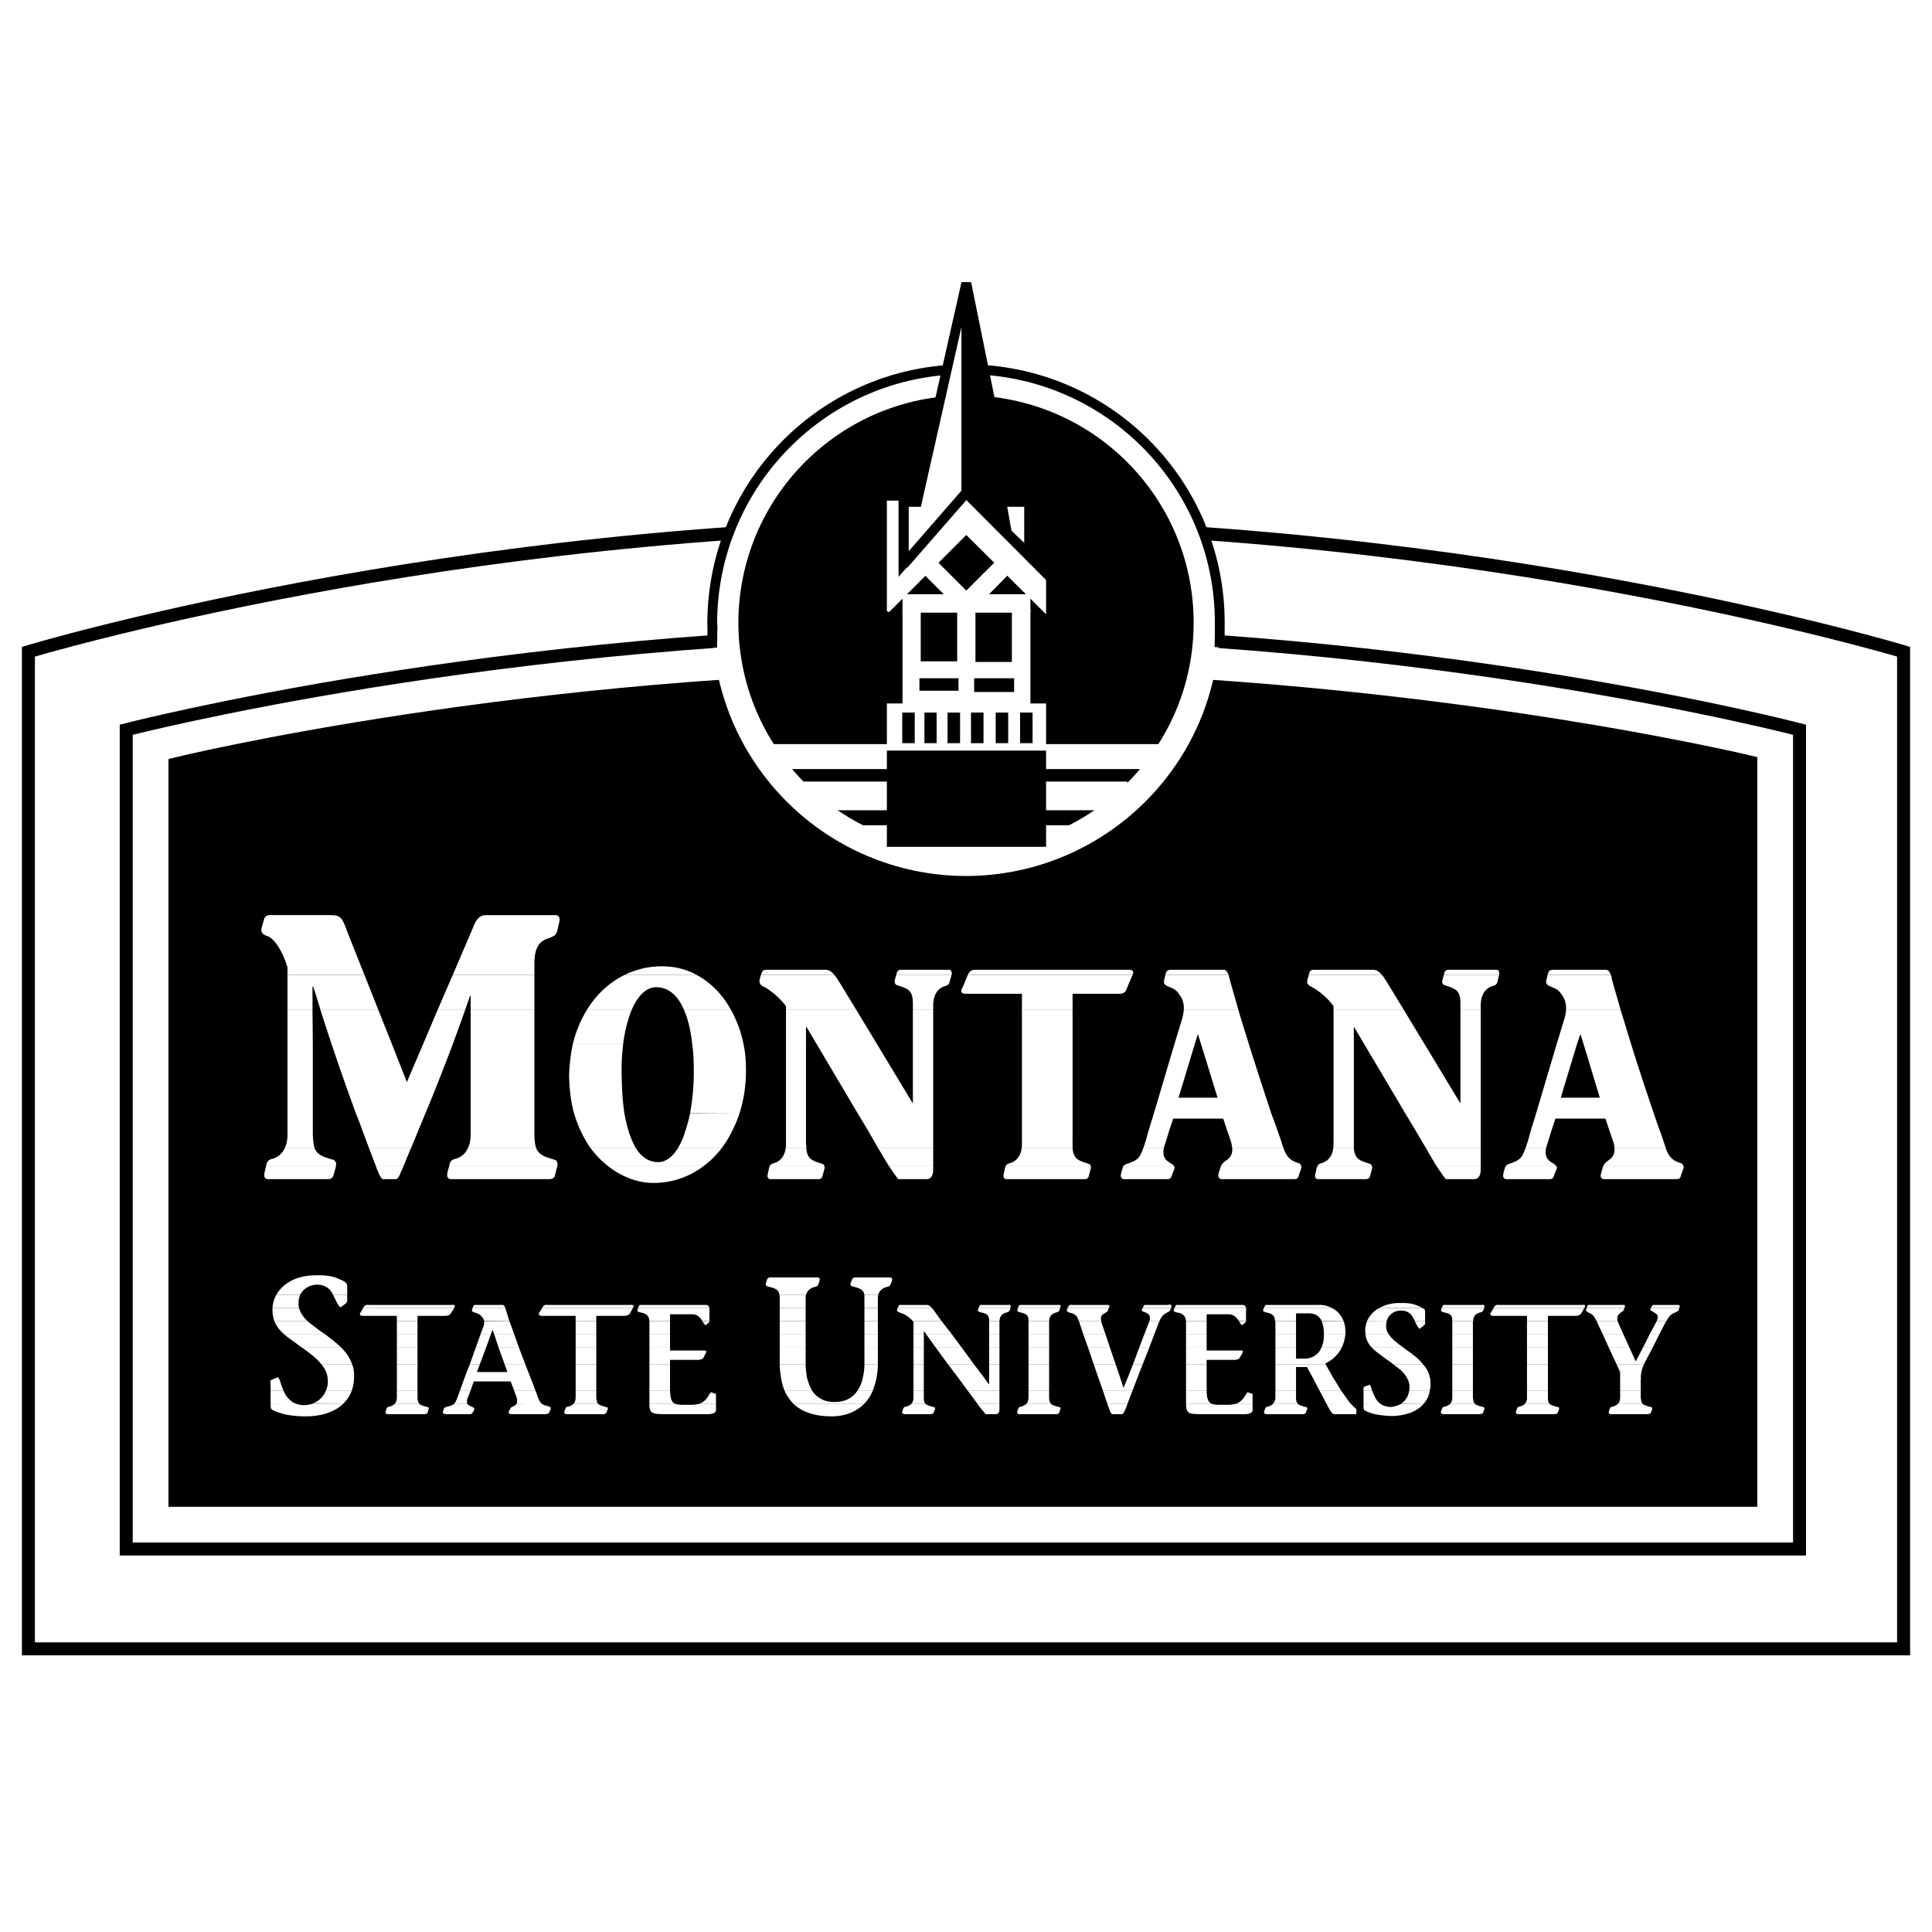
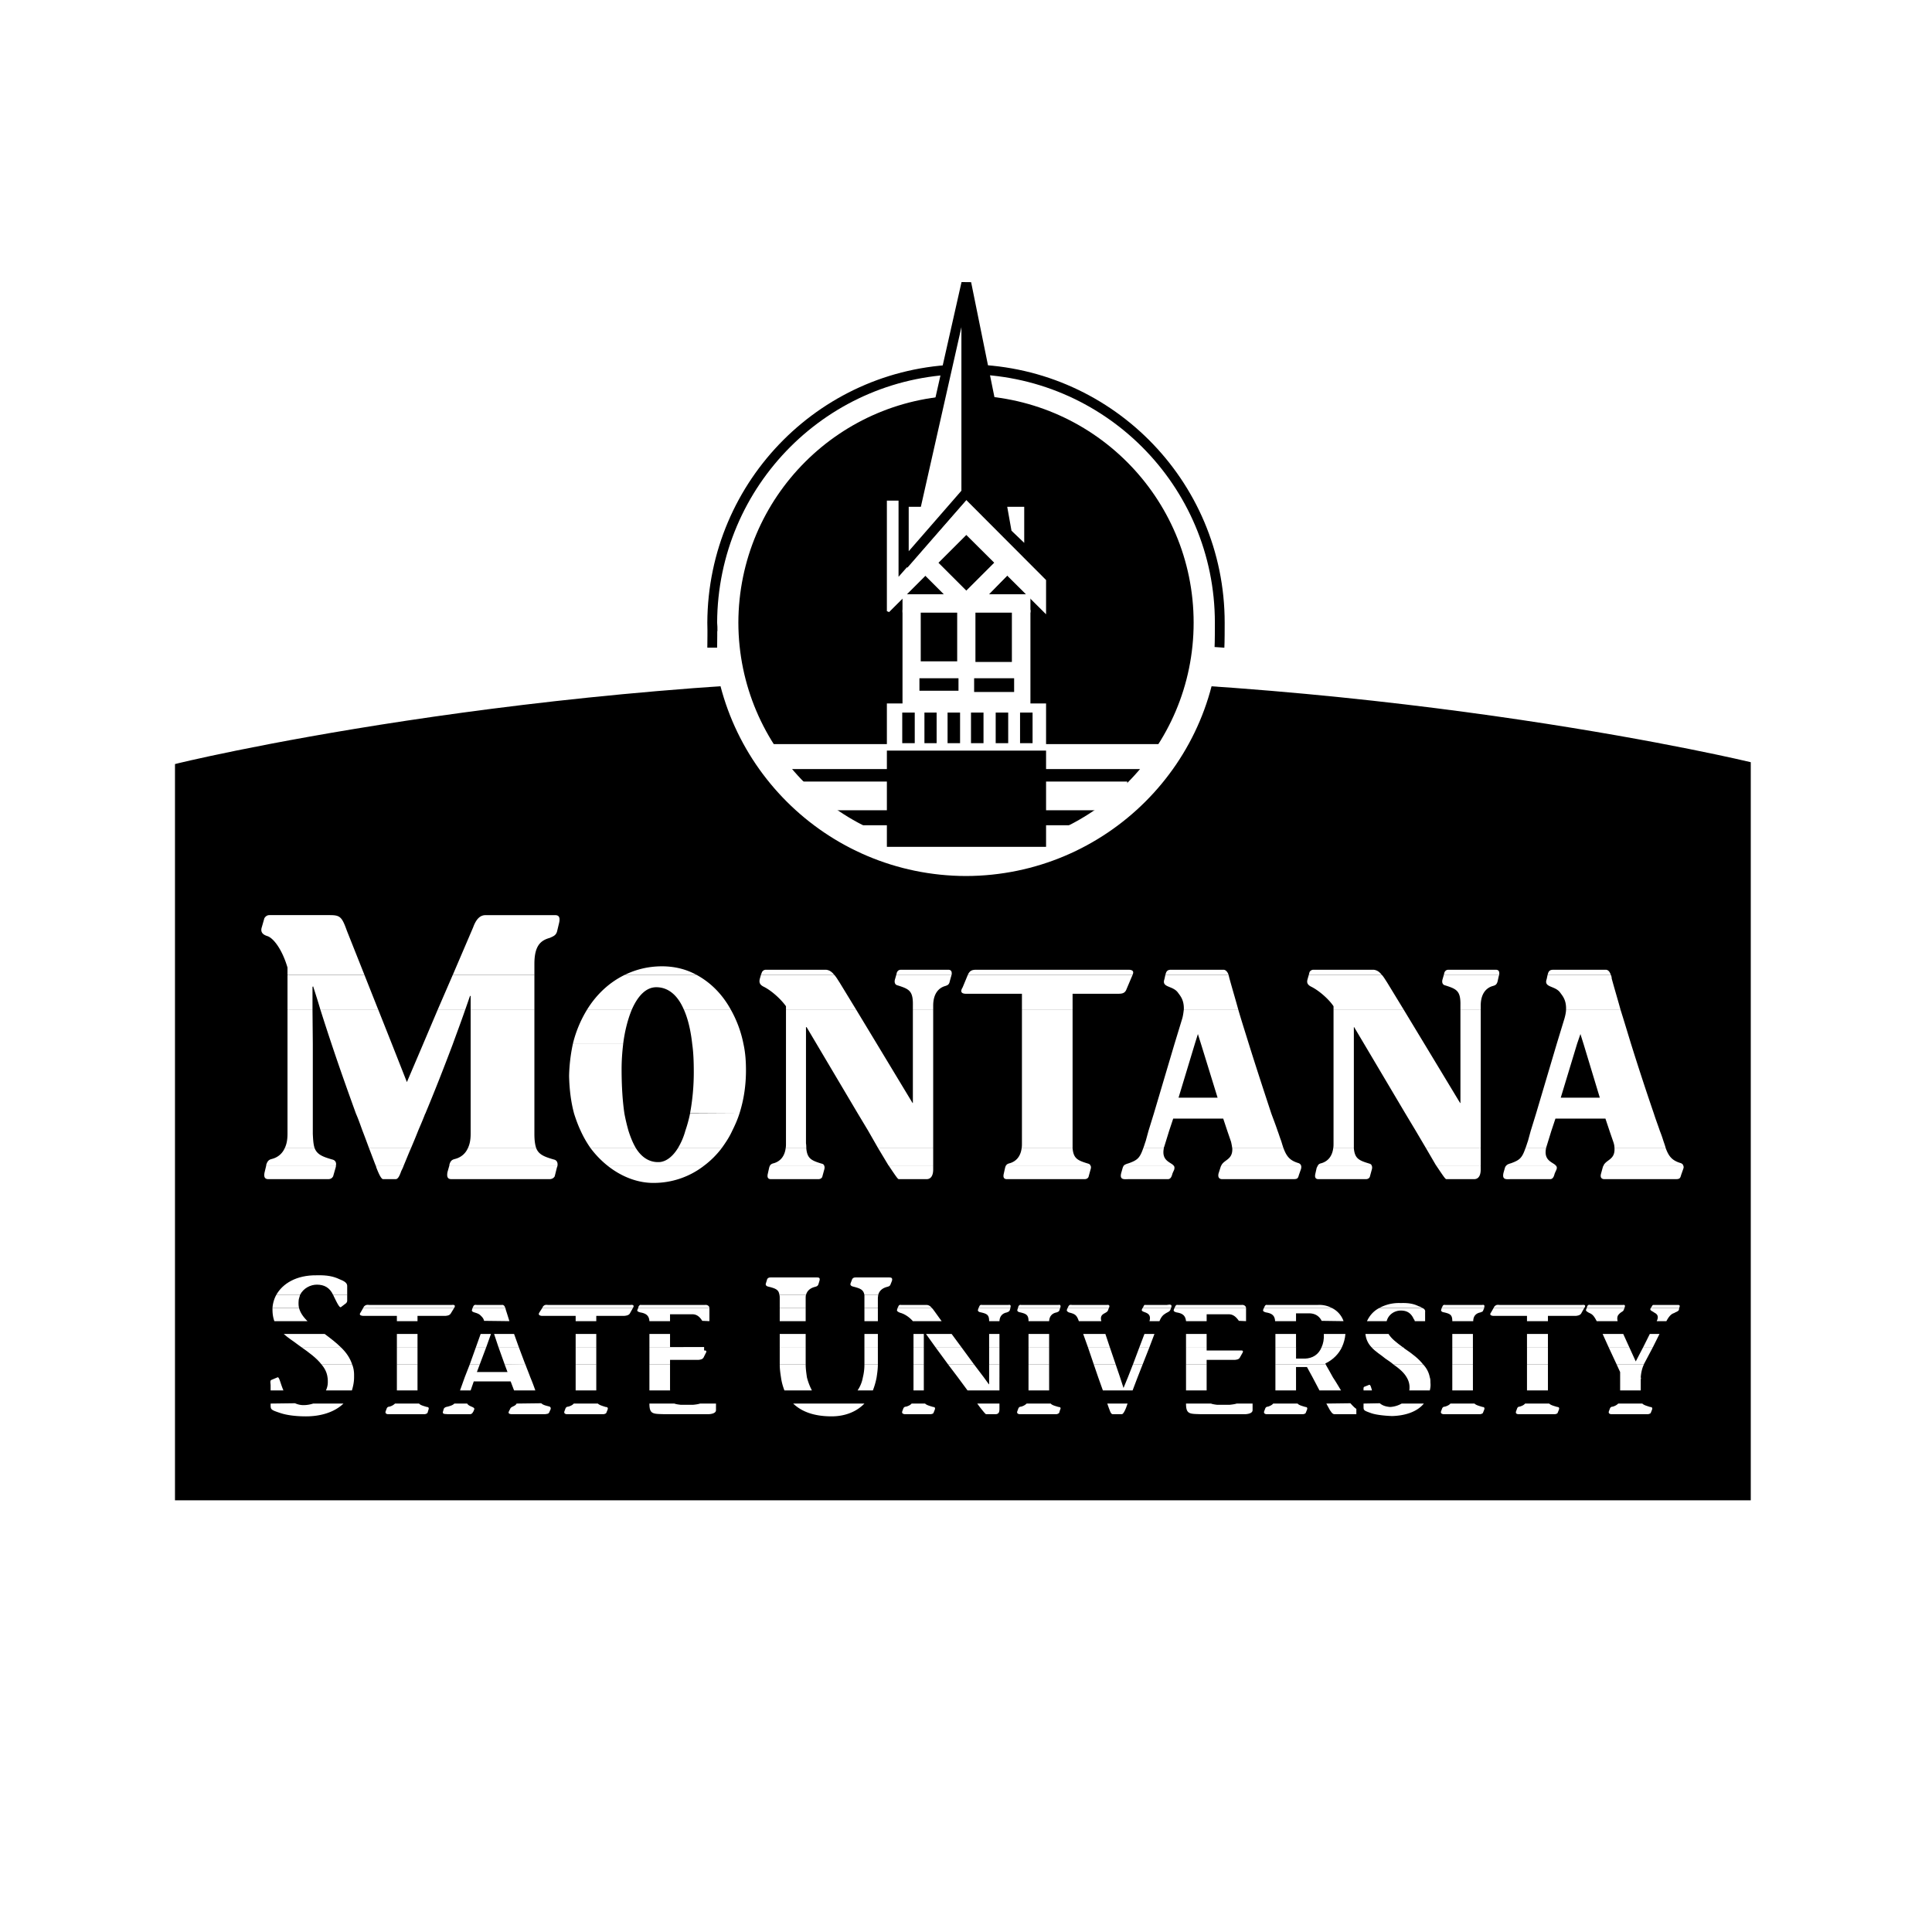
<svg xmlns="http://www.w3.org/2000/svg" width="2500" height="2500" viewBox="0 0 192.756 192.756">
  <path fill-rule="evenodd" clip-rule="evenodd" fill="#fff" d="M0 0h192.756v192.756H0V0z" />
-   <path d="M12.594 72.807s37.698-9.747 83.784-9.715c46.116-.031 83.161 9.715 83.161 9.715v81.736H12.594V72.807z" fill="none" stroke="#000" stroke-width="1.297" stroke-miterlimit="2.613" />
  <path d="M174.674 149.686H17.458V76.232c0-.031 35.266-8.625 78.764-8.625 43.499 0 78.452 8.438 78.452 8.438v73.641z" fill-rule="evenodd" clip-rule="evenodd" />
-   <path d="M174.674 149.686H17.458V76.232s35.266-8.625 78.764-8.625c43.499 0 78.452 8.438 78.452 8.438v73.641zM2.834 65.022S44.742 52.38 96.377 52.38c51.667 0 93.544 12.642 93.544 12.642v99.485H2.834V65.022z" fill="none" stroke="#000" stroke-width="1.297" stroke-miterlimit="2.613" />
  <path d="M72.369 62.126C72.4 48.862 83.126 38.15 96.378 38.15c13.253 0 24.009 10.712 24.009 23.977 0 13.233-10.756 23.945-24.009 23.976C83.126 86.072 72.4 75.36 72.369 62.126z" fill-rule="evenodd" clip-rule="evenodd" stroke="#fff" stroke-width="2.595" stroke-miterlimit="2.613" />
  <path fill-rule="evenodd" clip-rule="evenodd" fill="#fff" d="M84.779 82.335h23.51v1.557h-23.51v-1.557zM89.082 84.359h14.561v1.557H89.082v-1.557z" />
  <path fill-rule="evenodd" clip-rule="evenodd" fill="#fff" stroke="#fff" stroke-width=".26" stroke-miterlimit="2.613" d="M88.614 70.316h15.622v4.702H88.614v-4.702zM90.173 60.975h1.559v9.341h-1.559v-9.341zM95.629 60.975h1.56v9.341h-1.56v-9.341zM101.086 60.975h1.59v9.341h-1.59v-9.341zM88.614 60.975l7.795-7.785 7.827 7.785v-3.052l-7.827-7.847-6.891 7.816v-7.816h-.904v10.899z" />
  <path fill-rule="evenodd" clip-rule="evenodd" d="M90.017 71.094h1.247v3.052h-1.247v-3.052z" />
  <path fill-rule="evenodd" clip-rule="evenodd" stroke="#fff" stroke-width=".26" stroke-miterlimit="2.613" d="M91.732 60.975h3.897v5.137h-3.897v-5.137zM97.189 60.975h3.897v5.199h-3.897v-5.199z" />
  <path fill="none" stroke="#fff" stroke-width=".26" stroke-miterlimit="2.613" d="M100.463 57.269l-2.152 2.148" />
  <path fill-rule="evenodd" clip-rule="evenodd" fill="#fff" stroke="#fff" stroke-width=".26" stroke-miterlimit="2.613" d="M98.373 59.417h4.303v1.558H90.173v-1.558h4.303l-2.12-2.117 1.122-1.121 2.931 2.927 2.931-2.927 1.123 1.09-2.09 2.148z" />
  <path fill-rule="evenodd" clip-rule="evenodd" fill="#fff" d="M76.454 74.239h39.194v2.491H76.454v-2.491zM79.634 77.976h32.833v2.864H79.634v-2.864z" />
  <path fill-rule="evenodd" clip-rule="evenodd" stroke="#000" stroke-width=".26" stroke-miterlimit="2.613" d="M88.614 75.018h15.622v9.341H88.614v-9.341z" />
  <path fill-rule="evenodd" clip-rule="evenodd" fill="#fff" d="M91.638 66.081h9.698v4.172h-9.698v-4.172z" />
  <path fill-rule="evenodd" clip-rule="evenodd" d="M91.732 67.669h3.897v1.246h-3.897v-1.246zM97.189 67.669h3.991v1.37h-3.991v-1.37z" />
  <path d="M71.09 62.967c0-.374 0-.467-.031-.841m0 2.492c0-.997.031-1.308 0-2.491.062-13.981 11.35-25.284 25.319-25.284 14.001 0 25.319 11.303 25.319 25.284 0 .405 0 2.024-.031 2.46" fill="none" stroke="#000" stroke-width=".978" stroke-miterlimit="2.613" />
  <path fill-rule="evenodd" clip-rule="evenodd" fill="#fff" stroke="#000" stroke-width=".978" stroke-miterlimit="2.613" d="M102.676 50.076v5.231l-2.213-2.117-4.054-22.731v18.683l-6.236 7.161v-6.227h1.31l4.926-21.827 4.429 21.827h1.838z" />
  <path fill-rule="evenodd" clip-rule="evenodd" d="M96.876 33.667l-.56 6.258h1.809l-1.249-6.258zM92.231 71.094h1.216v3.052h-1.216v-3.052zM94.539 71.094h1.247v3.052h-1.247v-3.052zM96.876 71.094h1.249v3.052h-1.249v-3.052zM99.34 71.094h1.248v3.052H99.34v-3.052zM101.771 71.094h1.249v3.052h-1.249v-3.052z" />
  <path d="M26.563 116.275l-.156.654c-.156.654.156.715.374.715h5.956c.281 0 .406-.123.499-.279l.25-.873c.031-.092.031-.154.031-.217h-6.954zm10.914 0a.444.444 0 0 1 .062.188c.249.652.499 1.182.686 1.182h1.248c.25 0 .405-.373.561-.809.094-.188.187-.373.25-.561h-2.807zm7.358 0l-.187.654c-.125.654.156.715.406.715h9.759c.281 0 .437-.123.53-.279l.218-.873c.031-.092.062-.154.062-.217H44.835zm15.747 0c1.434 1.152 3.056 1.744 4.583 1.744a8.18 8.18 0 0 0 5.114-1.744h-9.697zm16.246 0a1.108 1.108 0 0 0-.094.248l-.125.561c-.125.5.125.561.312.561h4.708c.218 0 .343-.092.405-.217l.187-.686c.062-.188.062-.342 0-.467h-5.393zm11.817 0l.031.031c.749 1.121.904 1.338.998 1.338h2.775c.437 0 .655-.373.655-.965v-.404h-4.459zm11.724 0a1.108 1.108 0 0 0-.094.248l-.125.561c-.125.5.125.561.312.561h7.732c.219 0 .344-.092.406-.217l.188-.686c.061-.188.092-.342 0-.467h-8.419zm11.756 0c-.031.062-.094.156-.125.279l-.125.438c-.219.777.312.652.748.652h3.898c.342 0 .404-.404.467-.59l.156-.344c.062-.219.031-.342-.062-.436h-4.957v.001zm9.729 0c-.031.031-.031.062-.062.125l-.219.684c-.094.438.125.561.375.561h7.016c.436 0 .529-.031.623-.404l.219-.623c.031-.154.031-.248 0-.342h-7.952v-.001zm9.634 0l-.125.248-.125.561c-.125.5.125.561.312.561h4.707c.219 0 .344-.092.406-.217l.188-.686c.062-.188.062-.342 0-.467h-5.363zm11.787 0l.029.031c.75 1.121.904 1.338.998 1.338h2.775c.438 0 .654-.373.654-.965v-.404h-4.456zm7.016 0a.605.605 0 0 0-.156.279l-.125.438c-.188.777.312.652.748.652h3.898c.342 0 .404-.404.467-.59l.156-.344c.094-.219.031-.342-.062-.436h-4.926v.001zm9.697 0c0 .031-.031.062-.062.125l-.188.684c-.125.438.094.561.344.561h7.016c.436 0 .529-.031.623-.404l.219-.623c.062-.154.031-.248 0-.342h-7.952v-.001z" fill-rule="evenodd" clip-rule="evenodd" fill="#fff" />
  <path d="M28.403 114.562c-.281.623-.78.934-1.248 1.059-.218.062-.437.094-.592.592v.062h6.954c.062-.281-.062-.529-.374-.592-.967-.279-1.497-.498-1.747-1.121h-2.993zm8.419 0c.218.561.437 1.152.655 1.713h2.806c.25-.592.468-1.152.717-1.713h-4.178zm9.853 0c-.28.623-.779.934-1.247 1.059-.218.062-.468.094-.593.592v.062h10.789c.031-.281-.062-.529-.375-.592-.966-.279-1.497-.498-1.746-1.121h-6.828zm12.255 0a9.627 9.627 0 0 0 1.652 1.713h9.697a8.919 8.919 0 0 0 1.715-1.713h-4.366c-.467.748-1.06 1.277-1.746 1.371-.966.092-1.809-.375-2.432-1.371h-4.52zm19.456 0c-.125.934-.654 1.34-1.185 1.494-.125.031-.25.062-.374.219h5.394c-.031-.094-.125-.156-.281-.188-.998-.311-1.403-.498-1.497-1.525h-2.057zm9.23 0l1.029 1.713h4.459v-1.713h-5.488zm14.312 0c-.125.934-.654 1.34-1.184 1.494-.125.031-.25.062-.375.219h8.42c-.031-.094-.125-.156-.25-.188-1.029-.311-1.436-.498-1.527-1.525h-5.084zm12.131 0c-.344.996-.594 1.184-1.436 1.494-.219.062-.373.125-.498.219h4.957c-.311-.342-1.215-.467-.967-1.713h-2.056zm8.886 0c.061 1.152-.812 1.121-1.092 1.713h7.951c-.062-.156-.188-.219-.312-.25-.779-.248-1.123-.621-1.434-1.463h-5.113zm10.071 0c-.125.934-.654 1.34-1.186 1.494-.123.031-.248.062-.342.219h5.363c-.031-.094-.125-.156-.25-.188-1.029-.311-1.434-.498-1.527-1.525h-2.058zm9.261 0l.998 1.713h4.457v-1.713h-5.455zm9.914 0c-.342.996-.592 1.184-1.434 1.494-.219.062-.375.125-.467.219h4.926c-.312-.342-1.217-.467-.967-1.713h-2.058zm8.887 0c.062 1.152-.811 1.121-1.09 1.713h7.951c-.062-.156-.188-.219-.312-.25-.779-.248-1.123-.621-1.434-1.463h-5.115z" fill-rule="evenodd" clip-rule="evenodd" fill="#fff" />
  <path d="M28.684 112.818v.312c0 .592-.094 1.059-.281 1.432h2.993c-.125-.342-.156-.809-.187-1.432v-.312h-2.525zm7.483 0c.218.561.437 1.152.655 1.744H41c.25-.592.499-1.184.717-1.744h-5.55zm10.789 0v.312c0 .592-.094 1.059-.281 1.432h6.829c-.125-.342-.187-.809-.187-1.432v-.312h-6.361zm10.976 0c.281.623.624 1.215.998 1.744h4.521c-.28-.467-.53-1.059-.748-1.744h-4.771zm10.445 0a6.83 6.83 0 0 1-.749 1.744h4.366c.405-.561.779-1.121 1.06-1.744h-4.677zm10.04 0v1.246c0 .188 0 .342-.031.498h2.058c0-.156 0-.311-.031-.498v-1.246h-1.996zm8.201 0l.998 1.744h5.488v-1.744h-6.486zm15.341 0v1.246c0 .188 0 .342-.031.498h5.084v-1.744h-5.053zm12.629 0l-.281 1.027c-.094.25-.156.5-.248.717h2.057c0-.062 0-.094.031-.125l.5-1.619h-2.059zm7.857 0l.375 1.09c.062.25.094.467.125.654h5.113c-.094-.248-.156-.498-.25-.777-.125-.312-.219-.654-.344-.967h-5.019zm10.602 0v1.246c0 .188 0 .342-.031.498h2.059v-1.744h-2.028zm8.201 0l1.029 1.744h5.455v-1.744h-6.484zm11.475 0l-.281 1.027c-.094.25-.156.5-.25.717h2.059c0-.062.031-.094.031-.125l.5-1.619h-2.059zm7.857 0l.375 1.09c.092.25.123.467.123.654h5.115c-.062-.248-.156-.498-.25-.777a12.167 12.167 0 0 0-.344-.967h-5.019zM28.684 111.105v1.713h2.525v-1.713h-2.525zm6.828 0c.25.561.437 1.121.655 1.713h5.55c.25-.592.499-1.152.717-1.742l-6.922.029zm11.444 0v1.713h6.361v-1.713h-6.361zm10.321 0c.187.592.405 1.184.655 1.713h4.771a19.557 19.557 0 0 1-.405-1.713h-5.021zm11.568 0a13.766 13.766 0 0 1-.468 1.713h4.677c.281-.561.53-1.121.717-1.713h-4.926zm9.572 0v1.713h1.996v-1.713h-1.996zm7.172 0l1.029 1.713h6.486v-1.713h-7.515zm16.37 0v1.713h5.053v-1.713h-5.053zm13.158 0l-.529 1.713h2.059l.404-1.215h4.99l.404 1.215h5.02c-.186-.561-.404-1.121-.623-1.713h-11.725zm17.93 0v1.713h2.027v-1.713h-2.027zm7.172 0l1.029 1.713h6.484v-1.713h-7.513zm13.033 0l-.529 1.713h2.059l.404-1.215h4.988l.406 1.215h5.02c-.188-.561-.404-1.121-.592-1.713h-11.756z" fill-rule="evenodd" clip-rule="evenodd" fill="#fff" />
  <path d="M28.684 104.162v6.943h2.525v-6.943h-2.525zm4.397 0c.811 2.43 1.621 4.703 2.432 6.943h6.922c.936-2.24 1.84-4.545 2.744-6.943h-2.962l-1.621 3.799-1.497-3.799h-6.018zm13.875 0v6.943h6.361v-6.943h-6.361zm10.196 0a17.064 17.064 0 0 0-.374 3.176c.031 1.371.188 2.617.499 3.768h5.021c-.188-1.275-.281-2.77-.281-4.451 0-.842.062-1.682.156-2.492h-5.021v-.001zm11.911 0c.125.873.156 1.807.156 2.834 0 1.34-.125 2.771-.374 4.08l4.927.029c.437-1.369.654-2.801.654-4.328 0-.902-.062-1.773-.249-2.615h-5.114zm9.354 0v6.943h1.996v-6.943h-1.996zm3.056 0l4.116 6.943h7.515v-6.943h-2.027v5.885h-.031l-3.554-5.885h-6.019zm20.486 0v6.943h5.053v-6.943h-5.053zm15.217 0l-2.059 6.943h11.725c-.686-2.086-1.465-4.451-2.244-6.943h-4.771l1.652 5.355h-3.896l1.621-5.355h-2.028zm15.871 0v6.943h2.027v-6.943h-2.027zm3.057 0l4.115 6.943h7.514v-6.943h-2.025v5.885h-.031l-3.555-5.885h-6.018zm19.207 0l-2.059 6.943h11.756a263.159 263.159 0 0 1-2.275-6.943h-4.74l1.621 5.355h-3.898l1.623-5.355h-2.028zM28.684 100.707v3.455h2.525l-.031-3.455h-2.494zm3.274 0c.374 1.182.748 2.334 1.123 3.455h6.018l-1.372-3.455h-5.769zm11.724 0l-1.466 3.455h2.962c.405-1.121.842-2.273 1.247-3.455h-2.743zm3.274 0v3.455h6.361v-3.455h-6.361zm11.63 0a11.872 11.872 0 0 0-1.435 3.455h5.021c.156-1.275.468-2.49.873-3.455h-4.459zm9.635 0c.406.902.687 2.055.842 3.455h5.114a11.492 11.492 0 0 0-1.278-3.455h-4.678zm10.196 0v3.455h1.996v-1.682h.062l.998 1.682h6.019l-2.089-3.455h-6.986zm12.66 0v3.455h2.027v-3.455h-2.027zm10.882 0v3.455h5.053v-3.455h-5.053zm16.152 0c-.031.248-.062.561-.156.902l-.779 2.553h2.027l.311-.996.312.996h4.771c-.344-1.121-.719-2.273-1.061-3.455h-5.425zm14.936 0v3.455h2.027v-1.682h.031l.998 1.682h6.018l-2.09-3.455h-6.984zm12.66 0v3.455h2.025v-3.455h-2.025zm10.539 0c0 .248-.062.561-.156.902l-.779 2.553h2.027l.342-.996.312.996h4.74c-.344-1.121-.688-2.273-1.061-3.455h-5.425z" fill-rule="evenodd" clip-rule="evenodd" fill="#fff" />
  <path d="M28.684 97.25v3.457h2.494v-2.242l.062-.062c.25.777.499 1.557.717 2.305h5.768l-1.372-3.457h-7.669v-.001zm16.495 0l-1.497 3.457h2.744c.156-.438.312-.904.468-1.34h.062v1.34h6.361V97.25h-8.138zm17.18 0c-1.497.717-2.806 1.898-3.773 3.457h4.459c.592-1.34 1.403-2.211 2.432-2.211 1.185 0 2.121.777 2.744 2.211h4.678c-.842-1.527-2.027-2.709-3.43-3.457h-7.11zm13.564 0l-.125.436c-.062.312-.031.561.437.779.842.436 1.746 1.307 2.183 1.93v.312h6.985l-1.653-2.709c-.187-.281-.343-.561-.53-.748h-7.297zm13.502 0l-.125.436c-.093.281-.031.561.25.623 1.185.373 1.559.561 1.528 2.023v.375h2.027v-.375c0-1.275.624-1.805 1.216-1.961.156-.062.375-.094.437-.467l.156-.561c0-.031.031-.062.031-.094h-5.52v.001zm7.14 0l-.53 1.277c-.312.498 0 .621.343.621h5.581v1.559h5.053v-1.559h4.551c.406 0 .625-.061.781-.342l.592-1.4a.527.527 0 0 0 .062-.156H96.565zm19.706 0l-.094.436c-.311.873.811.623 1.342 1.34.217.311.623.715.592 1.682h5.426c-.281-1.027-.592-2.057-.873-3.084l-.094-.373h-6.299v-.001zm14.313 0l-.125.436c-.094.312-.062.561.406.779.842.436 1.777 1.307 2.182 1.93v.312h6.984l-1.652-2.709c-.188-.281-.344-.561-.529-.748h-7.266zm13.471 0l-.125.436c-.094.281-.031.561.25.623 1.184.373 1.559.561 1.527 2.023v.375h2.025v-.375c0-1.275.625-1.805 1.217-1.961.188-.062.375-.094.469-.467l.123-.561c.031-.031.031-.062.031-.094h-5.517v.001zm10.351 0l-.094.436c-.312.873.811.623 1.342 1.34.217.311.623.715.592 1.682h5.426c-.281-1.027-.594-2.057-.873-3.084a.824.824 0 0 0-.094-.373h-6.299v-.001z" fill-rule="evenodd" clip-rule="evenodd" fill="#fff" />
  <path d="M36.354 97.25l-1.746-4.391c-.499-1.401-.686-1.557-1.715-1.557h-6.018c-.25 0-.405.156-.499.311l-.25.872c-.125.374-.062.716.53.903.624.187 1.497 1.339 2.027 3.144v.717h7.671v.001zm16.963 0v-1.09c0-1.806.624-2.335 1.528-2.584.343-.156.655-.249.749-.716l.187-.778c.156-.685-.125-.778-.405-.778h-6.922c-.405 0-.873.187-1.247 1.214l-2.027 4.733h8.137v-.001zm16.152 0c-1.029-.561-2.183-.841-3.43-.841-1.278 0-2.525.28-3.679.841h7.109zm13.751 0c-.218-.279-.468-.467-.811-.498h-5.986a.433.433 0 0 0-.405.248l-.094.25h7.296zm11.724 0c.062-.436-.156-.498-.343-.498h-4.708c-.218 0-.312.094-.405.248l-.062.25h5.518zm18.054 0c.188-.404-.094-.498-.406-.498H97.406c-.373 0-.591.062-.779.373l-.062.125h16.433zm9.572 0c-.094-.279-.281-.498-.498-.498h-5.209c-.248 0-.467.031-.561.404l-.031.094h6.299zm15.28 0c-.219-.279-.469-.467-.811-.498h-5.988a.434.434 0 0 0-.404.248l-.062.25h7.265zm11.722 0c.062-.436-.154-.498-.342-.498h-4.709c-.219 0-.312.094-.404.248l-.062.25h5.517zm11.133 0c-.094-.279-.25-.498-.5-.498h-5.176c-.279 0-.498.031-.592.404l-.031.094h6.299zM27 140.033v.094c0 .498 0 .529.936.84.624.219 1.559.344 2.588.344 1.465 0 2.837-.404 3.742-1.277h-3.024a3.13 3.13 0 0 1-.967.156c-.28 0-.561-.062-.842-.188l-2.433.031zm12.41 0c-.156.156-.343.25-.561.311-.094 0-.219.031-.281.219l-.094.25c-.062.217.094.248.187.279h3.742c.125-.031.187-.062.249-.125l.094-.311c.062-.156.031-.281-.156-.281-.405-.123-.654-.186-.779-.342H39.41zm5.924 0c-.156.156-.343.219-.686.311-.187.031-.312.094-.374.219l-.062.219c-.125.342.187.279.437.311h2.276c.218-.031.25-.217.312-.279l.062-.156c.156-.312-.499-.281-.686-.623h-1.279v-.002zm6.206 0c-.125.281-.53.281-.624.498l-.156.312c-.062.186.062.217.218.248h3.43c.187-.031.312-.031.375-.154l.156-.344c.031-.156-.031-.25-.187-.279-.375-.094-.593-.156-.749-.312l-2.463.031zm5.706 0c-.125.156-.343.25-.561.311-.094 0-.218.031-.281.219l-.094.25c-.062.217.094.248.188.279h3.742c.125-.031.218-.062.25-.125l.125-.311c.062-.156.031-.281-.187-.281-.374-.123-.624-.186-.779-.342h-2.403zm7.546 0c0 1.059.343 1.027 1.435 1.059h4.521c.405-.031.686-.154.686-.404v-.654h-1.59c-.187.062-.405.094-.717.125h-1.185c-.281-.031-.499-.062-.655-.125h-2.495v-.001zm14.343 0c.811.779 2.027 1.277 3.835 1.277 1.091 0 2.338-.312 3.274-1.277h-7.109zm11.818 0c-.125.156-.343.25-.562.311-.093 0-.218.031-.28.219l-.094.25c-.062.217.094.248.218.279h2.65c.156-.031.218-.062.25-.125l.125-.311c.062-.156.031-.281-.156-.281-.405-.123-.655-.186-.811-.342h-1.34zm6.547 0l.25.342c.467.592.561.686.623.717h.998c.281-.031.344-.217.344-.529v-.529H97.5v-.001zm4.928 0c-.156.156-.344.25-.562.311-.094 0-.217.031-.279.219l-.094.25c-.062.217.094.248.188.279h3.74c.125-.031.188-.062.25-.125l.094-.311c.094-.156.062-.281-.156-.281-.404-.123-.654-.186-.779-.342h-2.402zm8.045 0l.154.436c.125.312.188.592.375.623h.936c.156-.031.312-.404.406-.623l.154-.436h-2.025zm7.857 0c0 1.059.342 1.027 1.434 1.059h4.521c.406-.031.686-.154.686-.404v-.654h-1.59c-.188.062-.436.094-.717.125h-1.217c-.25-.031-.467-.062-.623-.125h-2.494v-.001zm8.699 0c-.125.156-.344.25-.531.311-.092 0-.217.031-.279.219l-.094.25c-.062.217.094.248.188.279h3.711c.154-.031.217-.062.248-.125l.125-.311c.062-.156.031-.281-.156-.281-.404-.123-.654-.186-.779-.342h-2.433zm5.301 0l.373.686c.094.094.188.342.406.373h2.215v-.529c-.156-.094-.344-.279-.594-.561l-2.4.031zm3.711 0v.281c0 .404 0 .404.779.684.467.156 1.246.25 2.059.281 1.277-.031 2.494-.404 3.18-1.246h-2.215a2.62 2.62 0 0 1-1.152.342c-.375-.031-.748-.123-1.029-.373l-1.622.031zm8.668 0c-.125.156-.344.25-.561.311-.094 0-.219.031-.281.219l-.094.25c-.062.217.094.248.219.279h3.711c.123-.031.217-.062.248-.125l.125-.311c.062-.156.031-.281-.156-.281-.404-.123-.654-.186-.811-.342h-2.4zm7.451 0c-.123.156-.342.25-.561.311-.094 0-.188.031-.25.219l-.092.25c-.062.217.061.248.186.279h3.711c.156-.031.219-.062.25-.125l.125-.311c.062-.156.031-.281-.156-.281-.406-.123-.654-.186-.811-.342h-2.402zm9.293 0c-.156.156-.344.25-.561.311-.094 0-.219.031-.281.219l-.094.25c-.062.217.094.248.188.279h3.742c.123-.031.217-.062.248-.125l.125-.311c.062-.156.031-.281-.188-.281-.373-.123-.623-.186-.779-.342h-2.4z" fill-rule="evenodd" clip-rule="evenodd" fill="#fff" />
-   <path d="M27 138.725v1.309h2.432a2.516 2.516 0 0 1-1.029-1.027c-.031-.094-.094-.188-.125-.281H27v-.001zm5.519 0a2.151 2.151 0 0 1-1.278 1.277l3.024.031c.374-.373.655-.809.842-1.309h-2.588v.001zm7.078 0v.686c0 .25-.062.467-.187.623h2.401a1.14 1.14 0 0 1-.156-.623v-.686h-2.058zm6.299 0l-.219.592c-.125.344-.218.561-.343.717h1.278a1.022 1.022 0 0 1 0-.436l.343-.873h-1.059zm5.394 0l.25.686c.094.281.062.467 0 .623h2.463c-.125-.156-.218-.342-.375-.717a3.398 3.398 0 0 0-.218-.592h-2.12zm6.143 0v.686c0 .25-.062.467-.188.623h2.401c-.094-.156-.125-.342-.156-.623v-.686h-2.057zm7.359 0V140.033h2.495c-.312-.188-.405-.592-.437-1.309h-2.058v.001zm13.47 0c.218.469.499.904.873 1.309h7.109c.343-.373.624-.777.842-1.309h-1.528c-.499.779-1.278 1.152-2.308 1.152-1.091 0-1.777-.467-2.245-1.152h-2.743zm12.878 0v.686c0 .25-.062.467-.187.623h1.341c-.094-.156-.125-.342-.125-.623v-.686H91.14zm5.394 0l.966 1.309h2.215v-1.309h-3.181zm6.081 0v.686c0 .25-.062.467-.188.623h2.4a1.14 1.14 0 0 1-.156-.623v-.686h-2.056zm7.42 0l.438 1.309h2.025l.5-1.309h-2.963zm8.295 0V140.033h2.494c-.312-.188-.438-.592-.438-1.309h-2.056v.001zm8.918 0v.686a1 1 0 0 1-.219.623h2.432c-.125-.156-.156-.342-.156-.623v-.686h-2.057zm4.397 0l.686 1.309h2.4c-.25-.342-.561-.777-.936-1.309h-2.15zm4.396 0V140.034h1.621a2.33 2.33 0 0 1-.469-.623c-.123-.248-.217-.498-.311-.686h-.841zm4.553 0a1.802 1.802 0 0 1-.75 1.277l2.215.031c.312-.373.529-.809.592-1.309h-2.057v.001zm4.302 0v.686c0 .25-.062.467-.188.623h2.4c-.094-.156-.125-.342-.156-.623v-.686h-2.056zm7.452 0v.686a.827.827 0 0 1-.188.623h2.402c-.094-.156-.125-.342-.125-.623v-.686h-2.089zm9.293 0v.686c0 .25-.062.467-.188.623h2.4c-.094-.156-.125-.342-.156-.623v-.686h-2.056zm-90.208 1.308v-.871c0-.062-.031-.125-.094-.125l-.374-.125c-.156-.062-.312.779-1.123 1.121h1.591zm53.538 0v-.871c0-.062-.031-.125-.094-.125l-.373-.125c-.156-.062-.312.779-1.123 1.121h1.59z" fill-rule="evenodd" clip-rule="evenodd" fill="#fff" />
  <path d="M32.675 137.418c.031.156.031.311.031.467 0 .311-.062.561-.187.84h2.588c.125-.404.219-.84.219-1.307h-2.651zm6.922 0v1.307h2.058v-1.307h-2.058zm6.767 0l-.468 1.307h1.06l.312-.902h3.679l.343.902h2.121a22.532 22.532 0 0 0-.499-1.307h-6.548zm11.069 0v1.307h2.058v-1.307h-2.058zm7.359 0v1.307h2.058c.031-.029.031-.029 0-.029v-1.277h-2.058v-.001zm13.127 0c.062.467.187.902.343 1.307h2.744a5.935 5.935 0 0 1-.499-1.307h-2.588zm8.169 0a3.31 3.31 0 0 1-.53 1.307h1.528a7.21 7.21 0 0 0 .375-1.307h-1.373zm5.052 0v1.307h1.029v-1.307H91.14zm4.427 0l.966 1.307h3.181v-1.307h-1.029v.686h-.031l-.498-.686h-2.589zm7.048 0v1.307h2.057v-1.307h-2.057zm6.953 0l.467 1.307h2.963l.498-1.307h-.967l-.436 1.059-.344-1.059h-2.181zm8.762 0v1.307h2.057V137.419h-2.057v-.001zm8.918 0v1.307h2.057v-1.307h-2.057zm3.709 0l.688 1.307h2.15c-.248-.404-.498-.84-.811-1.307h-2.027zm9.387 0c.188.311.311.686.281 1.121 0 .062 0 .125-.031.186h2.057c.062-.248.094-.498.062-.777 0-.188 0-.373-.062-.529h-2.307v-.001zm4.552 0v1.307h2.057v-1.307h-2.057zm7.452 0v1.307h2.09v-1.307h-2.09zm9.293 0v1.307h2.057v-1.119a.202.202 0 0 0 0-.188h-2.057zm-133.362 1.307c-.312-.715-.406-1.369-.593-1.307l-.592.25c-.187.061-.094.342-.094.559v.498h1.279zm108.604 0c-.094-.342-.156-.59-.281-.559l-.467.186c-.125.031-.094.219-.094.373h.842zM32.083 136.141c.312.375.53.779.593 1.277h2.65v-.25c0-.373-.062-.715-.188-1.027h-3.055zm7.514 0v1.277h2.058v-1.277h-2.058zm7.265 0l-.499 1.277h6.548c-.156-.436-.343-.871-.499-1.309l-2.058.031.28.748H47.58l.281-.748h-.999v.001zm10.571 0v1.277h2.058v-1.277h-2.058zm7.359 0v1.277h2.058v-1.277h-2.058zm13.002 0c0 .436.062.873.125 1.277h2.588c-.062-.436-.125-.871-.125-1.277h-2.588zm8.45 0c0 .467-.062.904-.156 1.277h1.372c.062-.404.125-.842.125-1.277h-1.341zm4.896 0v1.277h1.029v-1.277H91.14zm3.461 0l.967 1.277h2.589l-.967-1.277h-2.589zm4.085 0v1.277h1.029v-1.277h-1.029zm3.929 0v1.277h2.057v-1.277h-2.057zm6.516 0l.438 1.277h2.182l-.436-1.277h-2.184zm3.898 0l-.5 1.277h.967l.5-1.277h-.967zm5.301 0v1.277h2.057v-1.277h-2.057zm8.918 0v1.277h2.057v-1.027h1.092l.561 1.027h2.027a60.288 60.288 0 0 0-.717-1.277h-5.02zm11.785 0c.531.375 1.029.779 1.311 1.277h2.307a2.523 2.523 0 0 0-.654-1.277h-2.964zm5.863 0v1.277h2.057v-1.277h-2.057zm7.452 0v1.277h2.09v-1.277h-2.09zm8.949 0l.344.748v.529h2.057c.031-.436.125-.902.312-1.277h-2.713z" fill-rule="evenodd" clip-rule="evenodd" fill="#fff" />
-   <path d="M30.056 134.398c.749.529 1.528 1.088 2.027 1.742h3.056c-.218-.654-.592-1.213-1.153-1.742h-3.93zm9.541 0v1.742h2.058v-1.742h-2.058zm7.889 0l-.624 1.742h.998l.655-1.742h-1.029zm2.245 0l.624 1.742h2.058c-.218-.592-.437-1.152-.655-1.742h-2.027zm7.702 0v1.742h2.058v-1.742h-2.058zm7.359 0v1.742h2.058v-.467h2.869c.218-.031.374-.062.468-.219l.249-.498c.094-.154 0-.248-.187-.217H66.85v-.342h-2.058v.001zm13.002 0v1.742h2.588V134.397h-2.588v.001zm8.45 0v1.742h1.341V134.397h-1.341v.001zm4.896 0v1.742h1.029v-1.742H91.14zm2.182 0l1.278 1.742h2.589l-1.279-1.742h-2.588zm5.364 0v1.742h1.029v-1.742h-1.029zm3.929 0v1.742h2.057v-1.742h-2.057zm5.924 0l.592 1.742h2.184l-.594-1.742h-2.182zm5.145 0l-.654 1.742h.967l.686-1.742h-.999zm4.646 0v1.742h2.057v-.467h2.838c.25-.031.375-.062.469-.219l.279-.498c.094-.154 0-.248-.186-.217h-3.4v-.342h-2.057v.001zm8.918 0v1.742h5.02c0-.062-.031-.092-.062-.092.842-.406 1.371-.998 1.684-1.65h-2.027c-.311.777-.934 1.119-1.652 1.15h-.904v-1.15h-2.059zm9.572 0c.404.467.967.777 1.402 1.15.281.188.562.375.811.592h2.963c-.438-.561-1.061-1.059-1.902-1.619-.031-.062-.094-.094-.156-.123h-3.118zm8.076 0v1.742h2.057v-1.742h-2.057zm7.452 0v1.742h2.09v-1.742h-2.09zm8.138 0l.811 1.742h2.713v-.031l.904-1.711h-.967l-.748 1.432-.654-1.432h-2.059z" fill-rule="evenodd" clip-rule="evenodd" fill="#fff" />
+   <path d="M30.056 134.398c.749.529 1.528 1.088 2.027 1.742h3.056c-.218-.654-.592-1.213-1.153-1.742h-3.93zm9.541 0v1.742h2.058v-1.742h-2.058zm7.889 0l-.624 1.742h.998l.655-1.742h-1.029zm2.245 0l.624 1.742h2.058c-.218-.592-.437-1.152-.655-1.742h-2.027zm7.702 0v1.742h2.058v-1.742h-2.058zm7.359 0v1.742h2.058v-.467h2.869c.218-.031.374-.062.468-.219l.249-.498c.094-.154 0-.248-.187-.217v-.342h-2.058v.001zm13.002 0v1.742h2.588V134.397h-2.588v.001zm8.45 0v1.742h1.341V134.397h-1.341v.001zm4.896 0v1.742h1.029v-1.742H91.14zm2.182 0l1.278 1.742h2.589l-1.279-1.742h-2.588zm5.364 0v1.742h1.029v-1.742h-1.029zm3.929 0v1.742h2.057v-1.742h-2.057zm5.924 0l.592 1.742h2.184l-.594-1.742h-2.182zm5.145 0l-.654 1.742h.967l.686-1.742h-.999zm4.646 0v1.742h2.057v-.467h2.838c.25-.031.375-.062.469-.219l.279-.498c.094-.154 0-.248-.186-.217h-3.4v-.342h-2.057v.001zm8.918 0v1.742h5.02c0-.062-.031-.092-.062-.092.842-.406 1.371-.998 1.684-1.65h-2.027c-.311.777-.934 1.119-1.652 1.15h-.904v-1.15h-2.059zm9.572 0c.404.467.967.777 1.402 1.15.281.188.562.375.811.592h2.963c-.438-.561-1.061-1.059-1.902-1.619-.031-.062-.094-.094-.156-.123h-3.118zm8.076 0v1.742h2.057v-1.742h-2.057zm7.452 0v1.742h2.09v-1.742h-2.09zm8.138 0l.811 1.742h2.713v-.031l.904-1.711h-.967l-.748 1.432-.654-1.432h-2.059z" fill-rule="evenodd" clip-rule="evenodd" fill="#fff" />
  <path d="M28.31 133.09c.437.404.967.717 1.403 1.059.125.094.218.156.343.25h3.929c-.437-.438-.967-.842-1.59-1.309H28.31zm11.287 0v1.309h2.058v-1.309h-2.058zm8.357 0l-.468 1.309h1.029l.468-1.309h-1.029zm1.34 0l.437 1.309h2.027l-.468-1.309h-1.996zm8.139 0v1.309h2.058v-1.309h-2.058zm7.359 0v1.309h2.058v-1.309h-2.058zm13.002 0v1.309h2.588v-1.309h-2.588zm8.45 0v1.309h1.341v-1.309h-1.341zm4.896 0v1.309h1.029v-1.309H91.14zm1.247 0l.936 1.309h2.588l-.966-1.309h-2.558zm6.299 0v1.309h1.029v-1.309h-1.029zm3.929 0v1.309h2.057v-1.309h-2.057zm5.455 0l.469 1.309h2.182l-.436-1.309h-2.215zm6.112 0l-.498 1.309h.998l.498-1.309h-.998zm4.148 0v1.309h2.057v-1.309h-2.057zm8.918 0v1.309h2.057v-1.309h-2.057zm4.832 0c.031.529-.062.965-.219 1.309h2.027c.188-.406.312-.873.344-1.309h-2.152zm4.149 0c.061.561.279.965.592 1.309h3.117c-.623-.469-1.121-.842-1.402-1.309h-2.307zm8.667 0v1.309h2.057v-1.309h-2.057zm7.452 0v1.309h2.09v-1.309h-2.09zm7.547 0l.592 1.309h2.059l-.594-1.309h-2.057zm4.707 0l-.654 1.309h.967l.654-1.309h-.967z" fill-rule="evenodd" clip-rule="evenodd" fill="#fff" />
-   <path d="M27.375 131.812c.218.529.561.936.935 1.277h4.085c-.125-.062-.218-.156-.343-.219-.53-.404-.998-.746-1.372-1.059h-3.305v.001zm12.222 0v1.277h2.058v-1.277h-2.058zm8.7 0c.031.125 0 .344-.094.623l-.25.654h1.029l.156-.404.156.404h1.996c-.156-.436-.312-.873-.468-1.277h-2.525zm9.136 0v1.277h2.058v-1.277h-2.058zm7.359 0v1.277h2.058v-1.277h-2.058zm5.269 0c.188.25.281.467.374.375l.281-.219a.527.527 0 0 0 .062-.156h-.717zm7.733 0v1.277h2.588v-1.277h-2.588zm8.45 0v1.277h1.341v-1.277h-1.341zm4.833 0c.031 0 .062.031.062.062v1.215h1.029v-.25h.032l.187.25h2.557l-.998-1.277h-2.869zm7.609 0c.031 0 .031 0 0 .031v1.246h1.029v-1.246-.031h-1.029zm3.929 0v1.277h2.057v-1.246-.031h-2.057zm5.02 0a.24.24 0 0 1 .062.156l.373 1.121h2.215l-.406-1.184v-.094h-2.244v.001zm7.047 0s0 .031-.031.062l-.469 1.215h.998l.312-.811c.062-.186.125-.342.188-.467h-.998v.001zm3.648 0v1.277h2.057v-1.277h-2.057zm5.27 0c.188.25.279.467.373.375l.25-.219c.062-.062.094-.125.094-.156h-.717zm3.617 0c.031.031.031.094.031.156v1.121h2.057v-1.277h-2.088zm4.644 0c.125.281.219.686.219 1.215.031.031.031.031 0 .062h2.152v-.219c0-.404-.062-.777-.188-1.059h-2.183v.001zm4.522 0a4.16 4.16 0 0 0-.186.936c.031.123.031.217.031.342h2.307c-.219-.311-.281-.686-.219-1.121 0-.062.031-.125.031-.188l-1.964.031zm4.771 0c.188.375.404.811.498.748l.438-.344c.062-.061.094-.123.094-.154v-.25h-1.03zm3.742 0v1.277h2.057v-1.246l.031-.031h-2.088zm7.452 0v1.277h2.09v-1.277h-2.09zm6.953 0a.24.24 0 0 1 .062.156l.531 1.121h2.057l-.529-1.184c-.031-.062-.031-.094-.031-.094h-2.09v.001zm5.988 0c0-.031 0-.031 0 0l-.688 1.277h.967l.594-1.152a.418.418 0 0 1 .094-.125h-.967z" fill-rule="evenodd" clip-rule="evenodd" fill="#fff" />
  <path d="M27.187 130.506v.154c0 .438.062.811.188 1.152h3.305c-.437-.436-.717-.84-.842-1.307h-2.651v.001zm9.043 0l-.25.436c-.187.248 0 .311.219.342h3.398v.529h2.058v-.529h2.806c.25-.031.374-.062.499-.217l.343-.561H36.23zm10.913 0l-.031.123c-.187.375.499.25.842.623.094.094.281.25.343.529l2.525.031c-.125-.404-.25-.809-.374-1.184 0-.031 0-.092-.031-.123h-3.274v.001zm6.953 0l-.28.436c-.156.248.031.311.218.342h3.399v.529h2.058v-.529h2.807c.249-.031.405-.062.53-.217l.312-.561h-9.044zm9.573 0l-.062.154c-.094.156.062.219.28.281.562.094.873.311.904.871h2.058v-.684h2.183c.53-.031.842.342 1.029.652l.717.031v-1.244-.062h-7.109v.001zm14.125 0v1.307h2.588v-1.307h-2.588zm8.45 0v1.307h1.341v-1.307h-1.341zm3.305 0l-.031.123c-.062.125-.031.219.281.344.374.094.873.373 1.278.84h2.869l-.717-.996c-.094-.125-.156-.219-.25-.311h-3.43zm8.076 0l-.031.123c-.062.094-.031.219.156.281.717.156.936.248.936.902h1.029c.031-.592.404-.809.748-.871.094-.062.219-.062.281-.219l.062-.217h-3.181v.001zm3.93 0l-.031.123c-.062.094-.031.219.156.281.686.156.936.248.936.902h2.057c.031-.592.406-.809.748-.871.125-.062.219-.062.281-.219l.062-.217h-4.209v.001zm4.957 0l-.062.154c-.062.156.094.219.188.281.623.156.779.248.998.871h2.244c-.217-.809.5-.715.656-1.059l.092-.248h-4.116v.001zm7.484 0l-.062.123c-.188.406 1.061.125.748 1.184h.998c.125-.311.279-.561.529-.715.25-.188.5-.219.562-.438l.061-.154h-2.836zm3.18 0l-.062.154c-.062.156.062.219.281.281.592.094.873.311.936.871h2.057v-.684h2.152c.529-.031.842.342 1.061.652l.717.031v-1.244-.062h-7.142v.001zm8.918 0l-.062.154c-.062.156.062.219.281.281.592.094.873.311.904.871h2.088v-.777h1.186c.592-.031 1.092.186 1.371.746l2.184.031a2.291 2.291 0 0 0-1.154-1.307h-6.798v.001zm11.506 0c-.592.311-.967.777-1.217 1.307h1.965c.188-.715.842-1.059 1.404-1.059.592 0 1.027.219 1.309.873.062.031.062.092.094.186h1.029v-.902c.031-.188-.062-.312-.25-.404H137.6v-.001zm6.236 0l-.031.123c-.062.094-.031.219.156.281.717.156.936.248.936.902h2.088c0-.592.375-.809.719-.871.123-.062.248-.062.279-.219l.094-.217h-4.241v.001zm5.176 0l-.25.436c-.186.248 0 .311.188.342h3.398v.529h2.09v-.529h2.807c.217-.031.373-.062.498-.217l.312-.561c.031 0 .031 0 0 0h-9.043zm9.293 0l-.062.154c-.062.125.123.219.279.312.281.125.469.217.779.84h2.09c-.094-.404.031-.592.125-.684.219-.25.436-.281.467-.406l.094-.217h-3.772v.001zm6.39 0l-.031.062c-.062.186.156.217.406.404.25.125.467.342.219.84h.967c.311-.592.561-.746.779-.809.125-.094.404-.156.467-.312l.031-.186h-2.838v.001z" fill-rule="evenodd" clip-rule="evenodd" fill="#fff" />
  <path d="M27.561 129.197a3.171 3.171 0 0 0-.374 1.309h2.65c-.062-.25-.062-.529-.031-.842.031-.154.094-.311.125-.467h-2.37zm5.675 0c.031 0 .031.031.031.062.25.498.592 1.277.749 1.152l.53-.404c.062-.094.093-.156.093-.219v-.592h-1.403v.001zm44.527 0c.031.094.031.219.031.342v.967h2.588v-.967c0-.123 0-.248.031-.342h-2.65zm8.481 0v1.309h1.341v-.967c0-.123.031-.248.031-.342h-1.372zm-40.941 1.309c.188-.281 0-.344-.218-.312h-8.263c-.218-.031-.375 0-.53.188l-.062.125h9.073v-.001zm5.114 0c-.062-.188-.156-.344-.343-.312h-2.526c-.156-.031-.28 0-.343.188l-.062.125h3.274v-.001zm12.722 0c.187-.281 0-.344-.219-.312h-8.263c-.218-.031-.374 0-.499.188l-.062.125h9.043v-.001zm7.639 0c0-.188-.187-.344-.437-.312H63.95c-.062-.031-.187.031-.25.188l-.031.125h7.109v-.001zm22.201 0c-.156-.188-.312-.312-.561-.312h-2.526c-.125-.031-.218.031-.249.125l-.094.188h3.43v-.001zm7.828 0v-.062c.092-.25-.062-.281-.188-.25h-2.65c-.125-.031-.219.031-.25.125l-.094.188h3.182v-.001zm4.957 0l.031-.062c.062-.25-.062-.281-.188-.25h-3.742c-.123-.031-.186.031-.248.125l-.062.188h4.209v-.001zm4.863 0l.031-.062c.094-.219-.061-.281-.217-.25h-3.492c-.219-.031-.281 0-.375.188l-.062.125h4.115v-.001zm6.205 0l.031-.094c.094-.312-.186-.25-.436-.219h-2.152c-.125-.031-.154.094-.217.219l-.062.094h2.836zm7.484 0c0-.188-.188-.344-.438-.312h-6.391c-.094-.031-.188.031-.25.188l-.062.125h7.141v-.001zm8.575 0a2.64 2.64 0 0 0-1.402-.312h-5.082c-.094-.031-.188.031-.25.188l-.062.125h6.796v-.001zm9.043 0a1.72 1.72 0 0 0-.406-.188c-.436-.219-.965-.342-1.775-.311a4.071 4.071 0 0 0-2.152.498h4.333v.001zm6.142 0v-.062c.094-.25-.062-.281-.188-.25h-3.709c-.125-.031-.219.031-.25.125l-.094.188h4.241v-.001zm9.979 0c.219-.281.031-.344-.188-.312h-8.264c-.248-.031-.373 0-.529.188l-.062.125h9.043v-.001zm4.021 0l.031-.125c.062-.156-.062-.219-.156-.188h-3.305c-.125-.031-.219 0-.281.125l-.061.188h3.772zm5.457 0l.031-.094c.062-.156 0-.219-.156-.219h-2.432c-.094 0-.125.062-.156.125l-.125.188h2.838z" fill-rule="evenodd" clip-rule="evenodd" fill="#fff" />
  <path d="M29.931 129.197c.343-.686 1.06-1.027 1.684-1.027.717 0 1.278.279 1.622 1.027h1.403v-.84c.031-.344-.249-.529-.811-.748-.53-.25-1.185-.404-2.214-.373-2.058-.031-3.43.84-4.054 1.961h2.37zm50.483 0c.125-.498.53-.717.904-.809.125-.031.28-.062.343-.281l.094-.311c.093-.312-.062-.344-.219-.344h-4.677c-.156 0-.25.062-.312.156l-.125.404c-.062.125-.031.281.187.344.78.186 1.092.311 1.154.84h2.651v.001zm7.202 0c.125-.498.53-.717.904-.809.125-.031.281-.062.343-.281l.125-.311c.094-.312-.093-.344-.249-.344H85.34c-.156 0-.25.062-.312.156l-.156.404c-.062.125-.031.281.218.344.749.186 1.061.311 1.154.84h1.372v.001z" fill-rule="evenodd" clip-rule="evenodd" fill="#fff" />
</svg>